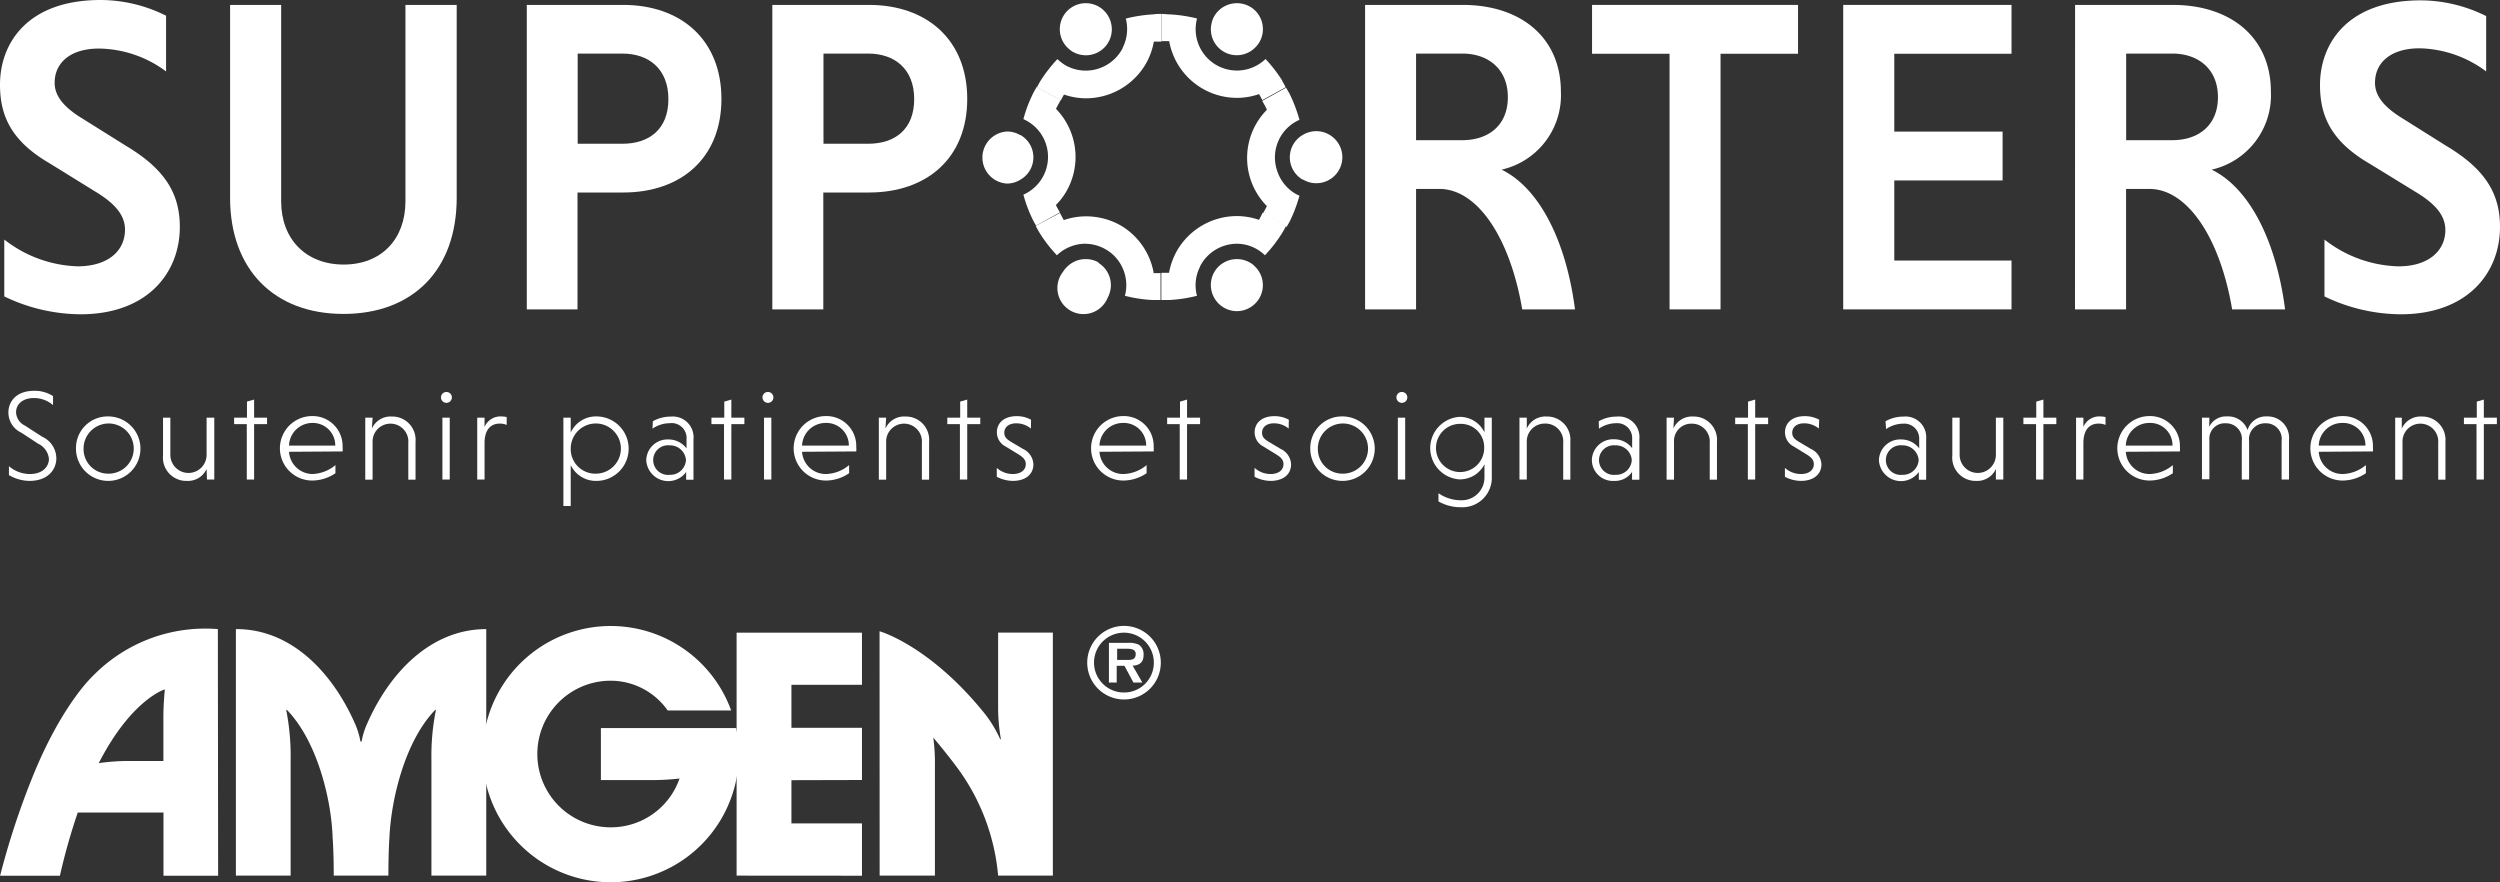
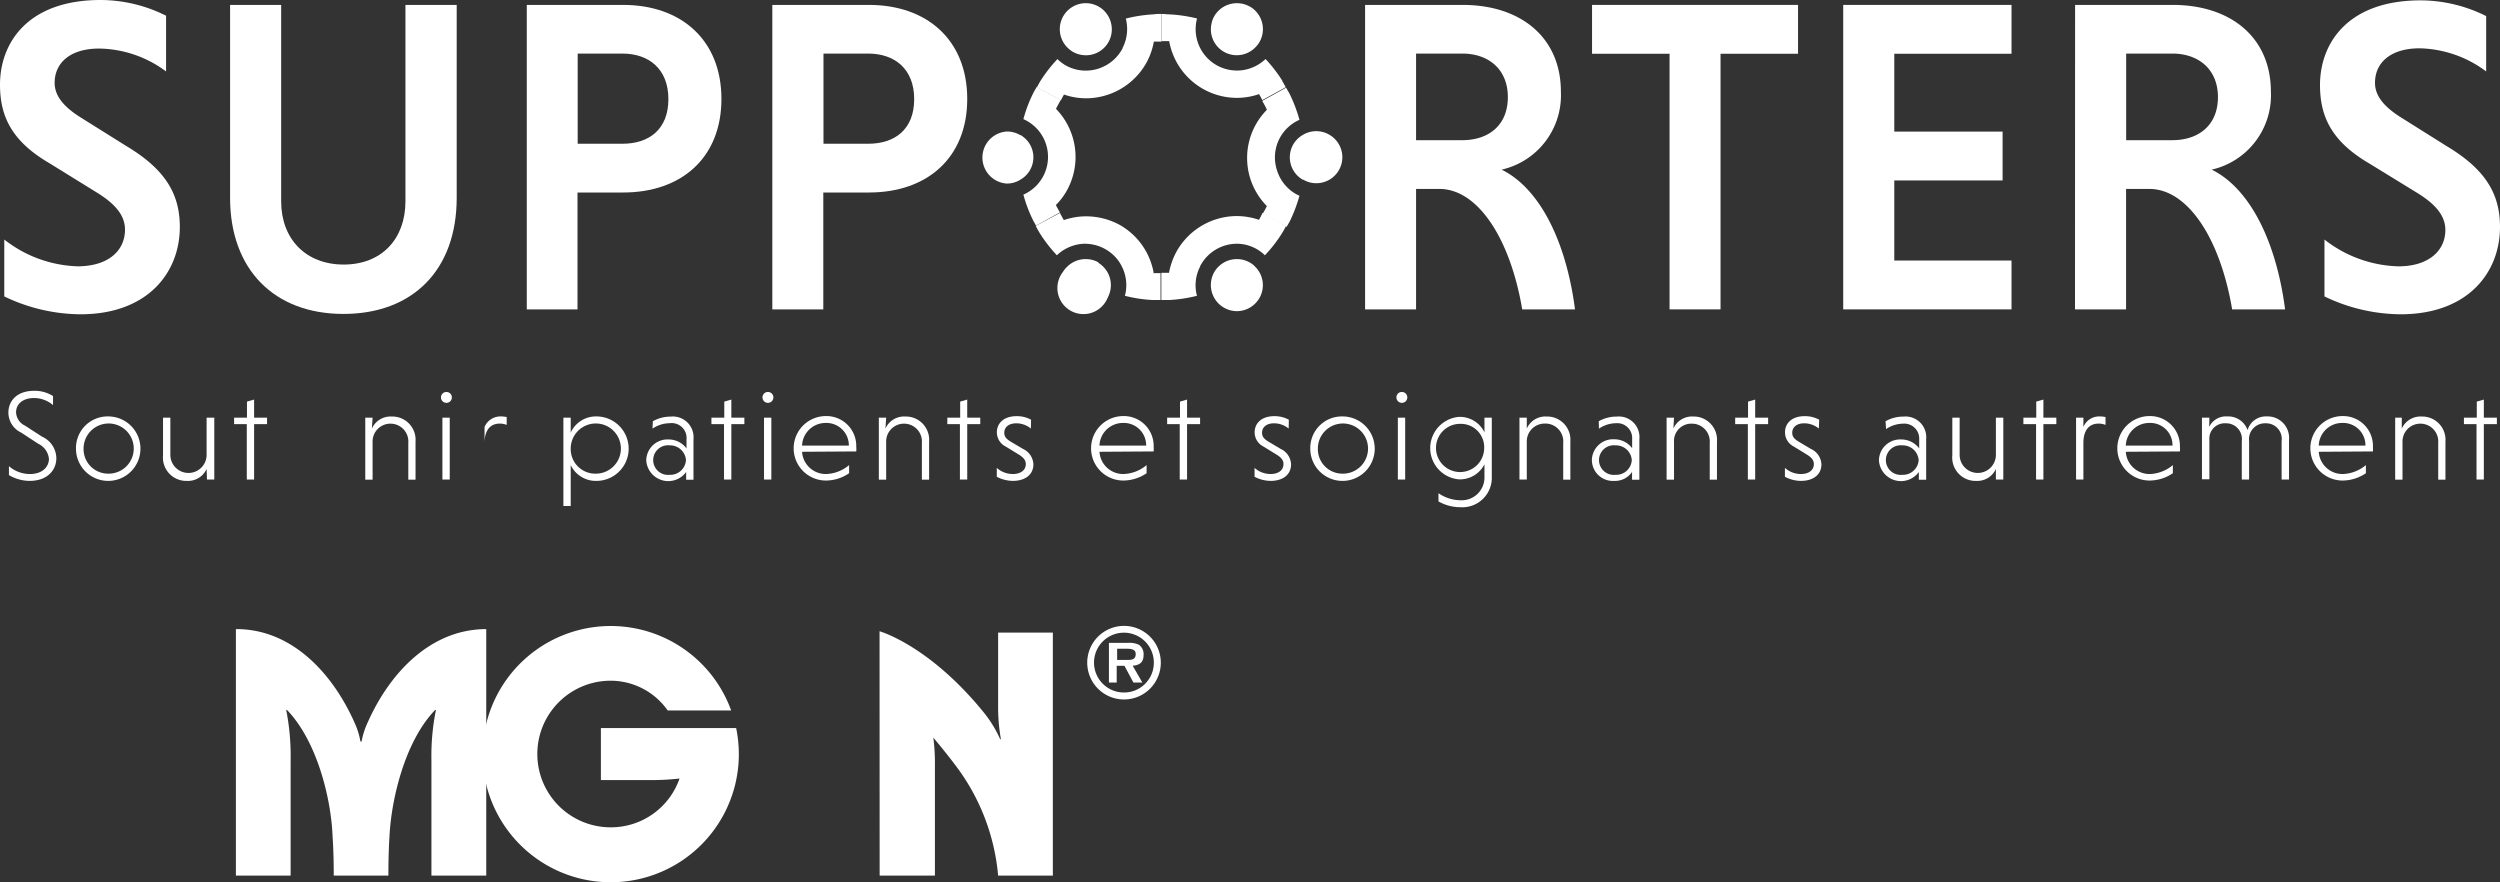
<svg xmlns="http://www.w3.org/2000/svg" viewBox="0 0 280 98.81">
  <rect x="0" y="0" width="280" height="98.81" fill="#333333" stroke="none" />
  <defs>
    <style>.cls-1{fill:#fff;}</style>
  </defs>
  <g id="Layer_2" data-name="Layer 2">
    <g id="Layer_1-2" data-name="Layer 1">
      <path class="cls-1" d="M43.5,98.07c0-2.82.12-4.33.12-4.33.18-4.07,1.68-10.69,5.14-14.25l.06.05a26.09,26.09,0,0,0-.5,5.61V98.07h6.14V70.46c-6.18,0-10.82,4.84-13.34,10.59a8.39,8.39,0,0,0-.62,2h-.13a8.61,8.61,0,0,0-.61-2C37.23,75.3,32.6,70.43,26.42,70.46V98.07h6.13V85.15a26.6,26.6,0,0,0-.49-5.61l.06-.05c3.46,3.56,5,10.18,5.13,14.25,0,0,.13,1.51.13,4.33Z" />
-       <polygon class="cls-1" points="96.54 76.7 96.54 70.86 82.5 70.86 82.5 98.07 96.54 98.08 96.54 92.22 88.64 92.22 88.64 87.38 96.54 87.36 96.54 81.51 88.64 81.51 88.64 76.7 96.54 76.7" />
      <path class="cls-1" d="M76.11,87.19a8.13,8.13,0,0,1-7.72,5.47,8.21,8.21,0,0,1,0-16.42,7.82,7.82,0,0,1,6.39,3.33h7.11a14.35,14.35,0,1,0,.86,4.88,14.73,14.73,0,0,0-.3-2.91H67.3v5.83h5.85a28.41,28.41,0,0,0,2.92-.17Z" />
      <path class="cls-1" d="M98.51,70.7s5.53,1.54,11.67,9.09a13.61,13.61,0,0,1,1.84,3l.08,0a21,21,0,0,1-.31-3.34v-8.6h6.13V98.07h-6.13a23.85,23.85,0,0,0-4.86-12.46s-.81-1.1-2.4-3l0,0a22.43,22.43,0,0,1,.18,3.35V98.07H98.52Z" />
-       <path class="cls-1" d="M18.43,77.22s-3.71,1.12-7.37,8.25l0,0a24,24,0,0,1,3.55-.24H18.3V80.78a32,32,0,0,1,.16-3.53Zm6,20.86H18.31V91H8.71a68.88,68.88,0,0,0-2,7.08l-6.7,0A87.89,87.89,0,0,1,3.72,86.83c3.26-8,6.68-11.12,6.68-11.12a17.57,17.57,0,0,1,14-5.25Z" />
      <path class="cls-1" d="M126.37,73.91c.49,0,.83-.11.83-.67s-.62-.58-1-.58h-1.08v1.25Zm1.57,2.53h-1l-1-1.87h-.87v1.87h-.87V72h2.14a2.48,2.48,0,0,1,1.21.21,1.27,1.27,0,0,1,.53,1.15c0,.8-.43,1.15-1.22,1.2Zm1.29-2.24a3.35,3.35,0,1,0-3.33,3.36,3.33,3.33,0,0,0,3.33-3.36m-7.46,0a4.12,4.12,0,1,1,4.13,4.14,4.12,4.12,0,0,1-4.13-4.14" />
      <path class="cls-1" d="M140,.75a2.87,2.87,0,0,0-1.45-.39A2.92,2.92,0,0,0,136,1.81a2.73,2.73,0,0,0-.3.79,2.9,2.9,0,0,0,4.78,2.82,2.91,2.91,0,0,0,.57-.69,2.92,2.92,0,0,0-1.07-4" />
      <path class="cls-1" d="M124.44,2.6a2.91,2.91,0,1,0-4.79,2.82,3.14,3.14,0,0,0,.5.38,3,3,0,0,0,1.46.39,2.9,2.9,0,0,0,2.83-3.59" />
      <path class="cls-1" d="M148.87,15.08a2.88,2.88,0,0,0-1.46-.39,2.94,2.94,0,0,0-1.51.43,2.89,2.89,0,0,0,0,5l.06,0a2.85,2.85,0,0,0,1.45.4,2.91,2.91,0,0,0,1.46-5.44" />
      <path class="cls-1" d="M114.24,15.12l0,0a2.88,2.88,0,0,0-1.46-.39,2.92,2.92,0,0,0,0,5.83,2.86,2.86,0,0,0,1.51-.44,2.88,2.88,0,0,0,0-5" />
      <path class="cls-1" d="M140.49,29.78a2.32,2.32,0,0,0-.5-.37,2.87,2.87,0,0,0-1.45-.39A2.92,2.92,0,0,0,136,30.47a2.93,2.93,0,0,0,2.52,4.38,2.93,2.93,0,0,0,2.53-1.46,2.9,2.9,0,0,0-.57-3.61" />
      <path class="cls-1" d="M123.07,29.41a2.88,2.88,0,0,0-1.46-.39,2.92,2.92,0,0,0-2,.77,2.86,2.86,0,0,0-.57.68,2.92,2.92,0,1,0,5,2.92,3.29,3.29,0,0,0,.3-.79,2.92,2.92,0,0,0-1.37-3.19" />
      <path class="cls-1" d="M143.63,9.06a16,16,0,0,0-1.89-2.45,4.66,4.66,0,0,1-3.05,1.29h-.16a4.67,4.67,0,0,1-2.31-.62,4.64,4.64,0,0,1-2.15-5.21A16.58,16.58,0,0,0,131,1.61c-.3,0-.6-.05-.91-.05V4.61c.29,0,.58,0,.86,0a7.71,7.71,0,0,0,7.6,6.35,7.52,7.52,0,0,0,2.46-.42c.14.22.25.45.37.67L144,9.77c-.13-.24-.25-.48-.4-.71" />
      <path class="cls-1" d="M129.15,1.61a16.26,16.26,0,0,0-3.06.47,4.67,4.67,0,0,1-.36,3.29c0,.07-.06.15-.1.22a4.67,4.67,0,0,1-4,2.32h-.16a4.72,4.72,0,0,1-2.16-.61,5.42,5.42,0,0,1-.88-.68,16.35,16.35,0,0,0-1.91,2.46c-.13.22-.25.46-.38.68l2.67,1.49c.12-.22.23-.45.36-.66a7.61,7.61,0,0,0,2.46.42,7.77,7.77,0,0,0,6.7-3.86,7.63,7.63,0,0,0,.9-2.49c.29,0,.57,0,.86,0V1.56c-.31,0-.61,0-.92.05" />
      <path class="cls-1" d="M143,19a4.6,4.6,0,0,1,2.54-5.58,16.84,16.84,0,0,0-1.1-2.9c-.12-.24-.27-.46-.4-.7l-2.67,1.48c.18.32.37.63.52,1a7.67,7.67,0,0,0,0,10.78,8.52,8.52,0,0,1-.46.84l2.67,1.49.34-.59a16.84,16.84,0,0,0,1.1-2.9c-.15-.07-.29-.13-.43-.21A4.64,4.64,0,0,1,143,19" />
      <path class="cls-1" d="M118.26,12.21c.16-.34.35-.65.53-1l-2.67-1.49c-.13.24-.28.47-.4.72a15.34,15.34,0,0,0-1.1,2.9,4.37,4.37,0,0,1,.43.22,4.62,4.62,0,0,1-.43,8.24,15.34,15.34,0,0,0,1.1,2.9c.1.19.21.38.32.57l2.67-1.48c-.15-.28-.32-.54-.45-.83a7.24,7.24,0,0,0,1.17-1.52,7.73,7.73,0,0,0-1.17-9.26" />
      <path class="cls-1" d="M141.42,23.83c-.14.26-.26.54-.42.79a7.66,7.66,0,0,0-2.46-.42,7.76,7.76,0,0,0-6.71,3.87,8,8,0,0,0-.9,2.48c-.28,0-.57,0-.86,0v3.05c.31,0,.62,0,.92,0a16.24,16.24,0,0,0,3.07-.47,4.57,4.57,0,0,1,.36-3.29c0-.07.06-.15.1-.22a4.65,4.65,0,0,1,4-2.32h.15a4.55,4.55,0,0,1,3,1.29,15.73,15.73,0,0,0,1.91-2.46,9.21,9.21,0,0,0,.45-.81Z" />
      <path class="cls-1" d="M129.21,30.55a7.73,7.73,0,0,0-3.73-5.32,7.86,7.86,0,0,0-3.86-1,7.63,7.63,0,0,0-2.47.42c-.16-.26-.29-.54-.44-.8L116,25.3c.15.28.3.57.47.84a16.2,16.2,0,0,0,1.9,2.45,4.69,4.69,0,0,1,3-1.29h.15a4.65,4.65,0,0,1,2.32.63,4.52,4.52,0,0,1,1.81,1.92,4.64,4.64,0,0,1,.34,3.28,15.57,15.57,0,0,0,3.08.47c.31,0,.61,0,.91,0V30.59c-.29,0-.57,0-.86,0" />
      <path class="cls-1" d="M18.6,8a12.83,12.83,0,0,0-7.42-2.56C7.92,5.41,6.12,7,6.12,9.28c0,1.45,1,2.65,2.81,3.81l5.21,3.26c4.36,2.61,6,5.36,6,9.07,0,5.12-3.61,9.78-11.13,9.78a19.89,19.89,0,0,1-8.53-2V26.83a14,14,0,0,0,8.28,3C12.24,29.79,14,28,14,25.72c0-1.5-.95-2.8-3.16-4.16L5.57,18.3C1.36,15.85,0,13.09,0,9.48,0,4.91,3,0,11.28,0A16.47,16.47,0,0,1,18.6,1.76Z" />
      <path class="cls-1" d="M51.15.55V22.16c0,8.08-4.92,13-12.69,13s-12.69-5-12.69-13V.55h5.72v22c0,4.22,2.76,7.08,7,7.08s6.92-2.86,6.92-7.08V.55Z" />
      <path class="cls-1" d="M69.7,6h-5V16.1h5c3,0,5.16-1.61,5.16-5S72.66,6,69.7,6M59,.55H69.8c6.47,0,11,3.91,11,10.53s-4.51,10.48-11,10.48H64.68V34.65H59Z" />
      <path class="cls-1" d="M97.23,6h-5V16.1h5c3,0,5.16-1.61,5.16-5S100.19,6,97.23,6M86.5.55H97.33c6.47,0,11,3.91,11,10.53s-4.51,10.48-11,10.48H92.21V34.65H86.5Z" />
      <path class="cls-1" d="M163.77,6H158.6V15.7h5.17c3,0,5.11-1.71,5.11-4.82S166.73,6,163.77,6M152.89.55h10.93c6.47,0,11,3.61,11,9.73A8.54,8.54,0,0,1,168.18,19c4.21,2.06,7.22,7.93,8.22,15.65h-5.91c-1.36-8-5-13.49-9.28-13.49H158.6V34.65h-5.71Z" />
      <polygon class="cls-1" points="186.99 6.02 178.31 6.02 178.31 0.55 201.38 0.55 201.38 6.02 192.7 6.02 192.7 34.65 186.99 34.65 186.99 6.02" />
      <polygon class="cls-1" points="206.44 34.65 206.44 0.55 225.29 0.55 225.29 6.02 212.16 6.02 212.16 14.74 224.29 14.74 224.29 20.21 212.16 20.21 212.16 29.18 225.29 29.18 225.29 34.65 206.44 34.65" />
      <path class="cls-1" d="M243.29,6h-5.16V15.7h5.16c3,0,5.12-1.71,5.12-4.82S246.25,6,243.29,6M232.41.55h10.93c6.47,0,11,3.61,11,9.73A8.54,8.54,0,0,1,247.71,19c4.21,2.06,7.22,7.93,8.22,15.65H250c-1.35-8-5-13.49-9.27-13.49h-2.61V34.65h-5.72Z" />
      <path class="cls-1" d="M278.45,8A12.88,12.88,0,0,0,271,5.41C267.77,5.41,266,7,266,9.28c0,1.45,1,2.65,2.81,3.81L274,16.35c4.37,2.61,6,5.36,6,9.07,0,5.12-3.61,9.78-11.13,9.78a19.89,19.89,0,0,1-8.53-2V26.83a14,14,0,0,0,8.28,3c3.46,0,5.26-1.81,5.26-4.07,0-1.5-.95-2.8-3.16-4.16l-5.31-3.26c-4.21-2.45-5.57-5.21-5.57-8.82,0-4.57,3-9.48,11.29-9.48a16.54,16.54,0,0,1,7.32,1.76Z" />
      <path class="cls-1" d="M5.94,45.37a3.29,3.29,0,0,0-2.14-.79c-1.19,0-2,.63-2,1.6a1.72,1.72,0,0,0,1,1.49l1.9,1.23a2.69,2.69,0,0,1,1.61,2.42c0,1.33-1,2.54-3,2.54A4.61,4.61,0,0,1,1,53.21v-1a3.58,3.58,0,0,0,2.36.88c1.4,0,2.12-.82,2.12-1.7a2.09,2.09,0,0,0-1.2-1.69L2.37,48.45A2.49,2.49,0,0,1,.94,46.2c0-1.19.84-2.43,2.9-2.43a3.8,3.8,0,0,1,2.1.59Z" />
      <path class="cls-1" d="M12.11,53.05a2.81,2.81,0,1,0-2.75-2.81,2.75,2.75,0,0,0,2.75,2.81m0-6.41a3.61,3.61,0,1,1-3.6,3.6,3.54,3.54,0,0,1,3.6-3.6" />
      <path class="cls-1" d="M23.14,52.52a2.28,2.28,0,0,1-2.2,1.34A2.61,2.61,0,0,1,18.26,51V46.78h.82v4.11a2,2,0,1,0,4.06.1V46.78H24v6.93h-.82Z" />
      <polygon class="cls-1" points="27.64 53.71 27.64 47.5 26.22 47.5 26.22 46.78 27.66 46.78 27.66 44.98 28.46 44.75 28.46 46.78 29.91 46.78 29.91 47.5 28.46 47.5 28.46 53.71 27.64 53.71" />
-       <path class="cls-1" d="M32.32,49.91h5.23A2.51,2.51,0,0,0,35,47.37a2.62,2.62,0,0,0-2.63,2.54m0,.69A2.66,2.66,0,0,0,35,53.09a4.26,4.26,0,0,0,2.57-1V53a4.67,4.67,0,0,1-2.61.82,3.61,3.61,0,0,1,0-7.22,3.35,3.35,0,0,1,3.41,3.44,2.47,2.47,0,0,1,0,.52Z" />
      <path class="cls-1" d="M41.65,48a2.29,2.29,0,0,1,2.21-1.35,2.61,2.61,0,0,1,2.68,2.82v4.25h-.81v-4.1a2,2,0,0,0-2-2.17,2,2,0,0,0-2,2.08v4.19h-.82V46.78h.82Z" />
      <path class="cls-1" d="M50.37,53.71h-.82V46.78h.82ZM50,43.9a.61.61,0,1,1-.61.6.61.61,0,0,1,.61-.6" />
-       <path class="cls-1" d="M54.27,47.82a1.93,1.93,0,0,1,1.86-1.18,3.1,3.1,0,0,1,.62.07v.88a2.13,2.13,0,0,0-.75-.15c-1.18,0-1.7.85-1.73,2.08v4.19h-.82V46.78h.82Z" />
+       <path class="cls-1" d="M54.27,47.82a1.93,1.93,0,0,1,1.86-1.18,3.1,3.1,0,0,1,.62.07v.88a2.13,2.13,0,0,0-.75-.15c-1.18,0-1.7.85-1.73,2.08v4.19h-.82h.82Z" />
      <path class="cls-1" d="M66.69,53.05a2.81,2.81,0,1,0-2.77-2.81,2.75,2.75,0,0,0,2.77,2.81m-2.77-4.6a3.1,3.1,0,0,1,2.88-1.81,3.61,3.61,0,0,1,0,7.22,3.12,3.12,0,0,1-2.88-1.77v4.58H63.1V46.78h.82Z" />
      <path class="cls-1" d="M75,53.18a1.76,1.76,0,0,0,1.83-1.66A1.79,1.79,0,0,0,75,49.88a1.66,1.66,0,1,0,0,3.3m-1.88-6a4,4,0,0,1,2-.52,2.32,2.32,0,0,1,2.55,2.53v4.54h-.82v-.87a2.47,2.47,0,0,1-4.47-1.32,2.38,2.38,0,0,1,2.51-2.32,2.5,2.5,0,0,1,2,1v-1A1.67,1.67,0,0,0,75,47.4a3.44,3.44,0,0,0-1.92.61Z" />
      <polygon class="cls-1" points="81.09 53.71 81.09 47.5 79.68 47.5 79.68 46.78 81.12 46.78 81.12 44.98 81.91 44.75 81.91 46.78 83.37 46.78 83.37 47.5 81.91 47.5 81.91 53.71 81.09 53.71" />
      <path class="cls-1" d="M86.39,53.71h-.82V46.78h.82ZM86,43.9a.61.61,0,1,1-.6.6.6.6,0,0,1,.6-.6" />
      <path class="cls-1" d="M89.83,49.91h5.24a2.51,2.51,0,0,0-2.6-2.54,2.64,2.64,0,0,0-2.64,2.54m0,.69a2.66,2.66,0,0,0,2.71,2.49,4.21,4.21,0,0,0,2.56-1V53a4.61,4.61,0,0,1-2.6.82,3.61,3.61,0,0,1,0-7.22,3.34,3.34,0,0,1,3.4,3.44,2.55,2.55,0,0,1,0,.52Z" />
      <path class="cls-1" d="M99.17,48a2.28,2.28,0,0,1,2.21-1.35,2.61,2.61,0,0,1,2.68,2.82v4.25h-.81v-4.1a2,2,0,0,0-2-2.17,2,2,0,0,0-2,2.08v4.19h-.82V46.78h.82Z" />
      <polygon class="cls-1" points="107.51 53.71 107.51 47.5 106.1 47.5 106.1 46.78 107.54 46.78 107.54 44.98 108.33 44.75 108.33 46.78 109.79 46.78 109.79 47.5 108.33 47.5 108.33 53.71 107.51 53.71" />
      <path class="cls-1" d="M115.46,48a2.58,2.58,0,0,0-1.63-.59c-.86,0-1.35.44-1.35,1.06,0,.45.24.7.73,1l1.35.8A2,2,0,0,1,115.74,52c0,1.18-.94,1.86-2.31,1.86a4,4,0,0,1-1.79-.46v-1a2.67,2.67,0,0,0,1.79.69c.92,0,1.46-.46,1.46-1.11,0-.41-.22-.73-.85-1.11l-1.39-.85a1.78,1.78,0,0,1-1-1.6c0-1,.75-1.81,2.22-1.81a3.26,3.26,0,0,1,1.61.4Z" />
      <path class="cls-1" d="M123.14,49.91h5.23a2.5,2.5,0,0,0-2.59-2.54,2.63,2.63,0,0,0-2.64,2.54m0,.69a2.66,2.66,0,0,0,2.71,2.49,4.24,4.24,0,0,0,2.57-1V53a4.67,4.67,0,0,1-2.61.82,3.61,3.61,0,0,1,0-7.22,3.34,3.34,0,0,1,3.4,3.44,3.55,3.55,0,0,1,0,.52Z" />
      <polygon class="cls-1" points="132.13 53.71 132.13 47.5 130.72 47.5 130.72 46.78 132.16 46.78 132.16 44.98 132.95 44.75 132.95 46.78 134.41 46.78 134.41 47.5 132.95 47.5 132.95 53.71 132.13 53.71" />
      <path class="cls-1" d="M144.33,48a2.58,2.58,0,0,0-1.63-.59c-.86,0-1.35.44-1.35,1.06,0,.45.24.7.73,1l1.34.8A2,2,0,0,1,144.6,52c0,1.18-.93,1.86-2.3,1.86a4,4,0,0,1-1.79-.46v-1a2.67,2.67,0,0,0,1.79.69c.92,0,1.45-.46,1.45-1.11,0-.41-.21-.73-.85-1.11l-1.38-.85a1.78,1.78,0,0,1-1-1.6c0-1,.75-1.81,2.22-1.81a3.29,3.29,0,0,1,1.61.4Z" />
      <path class="cls-1" d="M150.35,53.05a2.81,2.81,0,1,0-2.75-2.81,2.75,2.75,0,0,0,2.75,2.81m0-6.41a3.61,3.61,0,1,1-3.6,3.6,3.54,3.54,0,0,1,3.6-3.6" />
      <path class="cls-1" d="M157.38,53.71h-.82V46.78h.82ZM157,43.9a.61.61,0,1,1-.6.6.6.6,0,0,1,.6-.6" />
      <path class="cls-1" d="M163.55,47.47a2.7,2.7,0,1,0,2.68,2.68,2.62,2.62,0,0,0-2.68-2.68m3.53-.69v6.57a3.3,3.3,0,0,1-3.47,3.46,5,5,0,0,1-2.5-.65v-.92a4.42,4.42,0,0,0,2.5.79,2.55,2.55,0,0,0,2.65-2.6V52a3.09,3.09,0,0,1-2.83,1.69,3.51,3.51,0,0,1,0-7,3.07,3.07,0,0,1,2.83,1.73V46.78Z" />
      <path class="cls-1" d="M171,48a2.27,2.27,0,0,1,2.2-1.35,2.61,2.61,0,0,1,2.68,2.82v4.25h-.8v-4.1A2,2,0,0,0,173,47.44a2,2,0,0,0-2,2.08v4.19h-.82V46.78H171Z" />
      <path class="cls-1" d="M180.93,53.18a1.75,1.75,0,0,0,1.83-1.66,1.78,1.78,0,0,0-1.83-1.64,1.66,1.66,0,1,0,0,3.3m-1.87-6a4,4,0,0,1,2-.52,2.31,2.31,0,0,1,2.55,2.53v4.54h-.82v-.87a2.3,2.3,0,0,1-2,1,2.35,2.35,0,0,1-2.5-2.34,2.38,2.38,0,0,1,2.51-2.32,2.48,2.48,0,0,1,2,1v-1A1.67,1.67,0,0,0,181,47.4a3.44,3.44,0,0,0-1.92.61Z" />
      <path class="cls-1" d="M187.42,48a2.27,2.27,0,0,1,2.2-1.35,2.61,2.61,0,0,1,2.68,2.82v4.25h-.81v-4.1a2,2,0,0,0-2-2.17,1.94,1.94,0,0,0-2,2.08v4.19h-.83V46.78h.83Z" />
      <polygon class="cls-1" points="195.76 53.71 195.76 47.5 194.34 47.5 194.34 46.78 195.78 46.78 195.78 44.98 196.58 44.75 196.58 46.78 198.03 46.78 198.03 47.5 196.58 47.5 196.58 53.71 195.76 53.71" />
      <path class="cls-1" d="M203.71,48a2.6,2.6,0,0,0-1.63-.59c-.86,0-1.35.44-1.35,1.06,0,.45.24.7.73,1l1.34.8A2,2,0,0,1,204,52c0,1.18-.94,1.86-2.3,1.86a3.92,3.92,0,0,1-1.79-.46v-1a2.65,2.65,0,0,0,1.79.69c.92,0,1.45-.46,1.45-1.11,0-.41-.21-.73-.85-1.11l-1.38-.85a1.78,1.78,0,0,1-1-1.6c0-1,.75-1.81,2.21-1.81a3.3,3.3,0,0,1,1.62.4Z" />
      <path class="cls-1" d="M213.06,53.18a1.76,1.76,0,0,0,1.83-1.66,1.79,1.79,0,0,0-1.83-1.64,1.66,1.66,0,1,0,0,3.3m-1.88-6a4,4,0,0,1,2-.52,2.32,2.32,0,0,1,2.55,2.53v4.54h-.82v-.87a2.47,2.47,0,0,1-4.47-1.32,2.38,2.38,0,0,1,2.51-2.32,2.5,2.5,0,0,1,2,1v-1a1.67,1.67,0,0,0-1.79-1.77,3.44,3.44,0,0,0-1.92.61Z" />
      <path class="cls-1" d="M223.54,52.52a2.28,2.28,0,0,1-2.2,1.34A2.61,2.61,0,0,1,218.66,51V46.78h.82v4.11a2,2,0,1,0,4.06.1V46.78h.83v6.93h-.83Z" />
      <polygon class="cls-1" points="228.04 53.71 228.04 47.5 226.62 47.5 226.62 46.78 228.06 46.78 228.06 44.98 228.86 44.75 228.86 46.78 230.31 46.78 230.31 47.5 228.86 47.5 228.86 53.71 228.04 53.71" />
      <path class="cls-1" d="M233.34,47.82a1.92,1.92,0,0,1,1.86-1.18,3.18,3.18,0,0,1,.62.07v.88a2.13,2.13,0,0,0-.75-.15c-1.18,0-1.7.85-1.73,2.08v4.19h-.82V46.78h.82Z" />
      <path class="cls-1" d="M238.09,49.91h5.23a2.49,2.49,0,0,0-2.59-2.54,2.63,2.63,0,0,0-2.64,2.54m0,.69a2.66,2.66,0,0,0,2.71,2.49,4.23,4.23,0,0,0,2.56-1V53a4.67,4.67,0,0,1-2.61.82,3.61,3.61,0,0,1,0-7.22,3.34,3.34,0,0,1,3.4,3.44,2.55,2.55,0,0,1,0,.52Z" />
      <path class="cls-1" d="M247.43,47.81a2.08,2.08,0,0,1,2-1.17,2.31,2.31,0,0,1,2.3,1.53,2.12,2.12,0,0,1,2.16-1.53,2.4,2.4,0,0,1,2.48,2.61v4.46h-.83v-4.3a1.75,1.75,0,0,0-1.81-2,1.78,1.78,0,0,0-1.83,2v4.3h-.82v-4.3a1.76,1.76,0,0,0-1.8-2,1.72,1.72,0,0,0-1.83,1.86v4.41h-.83V46.78h.83Z" />
      <path class="cls-1" d="M259.7,49.91h5.23a2.5,2.5,0,0,0-2.59-2.54,2.62,2.62,0,0,0-2.64,2.54m0,.69a2.66,2.66,0,0,0,2.71,2.49,4.24,4.24,0,0,0,2.57-1V53a4.67,4.67,0,0,1-2.61.82,3.61,3.61,0,0,1,0-7.22,3.34,3.34,0,0,1,3.4,3.44,3.55,3.55,0,0,1,0,.52Z" />
      <path class="cls-1" d="M269,48a2.3,2.3,0,0,1,2.21-1.35,2.61,2.61,0,0,1,2.68,2.82v4.25h-.81v-4.1a2,2,0,0,0-2-2.17,2,2,0,0,0-2,2.08v4.19h-.82V46.78H269Z" />
      <polygon class="cls-1" points="277.37 53.71 277.37 47.5 275.96 47.5 275.96 46.78 277.4 46.78 277.4 44.98 278.19 44.75 278.19 46.78 279.65 46.78 279.65 47.5 278.19 47.5 278.19 53.71 277.37 53.71" />
    </g>
  </g>
</svg>